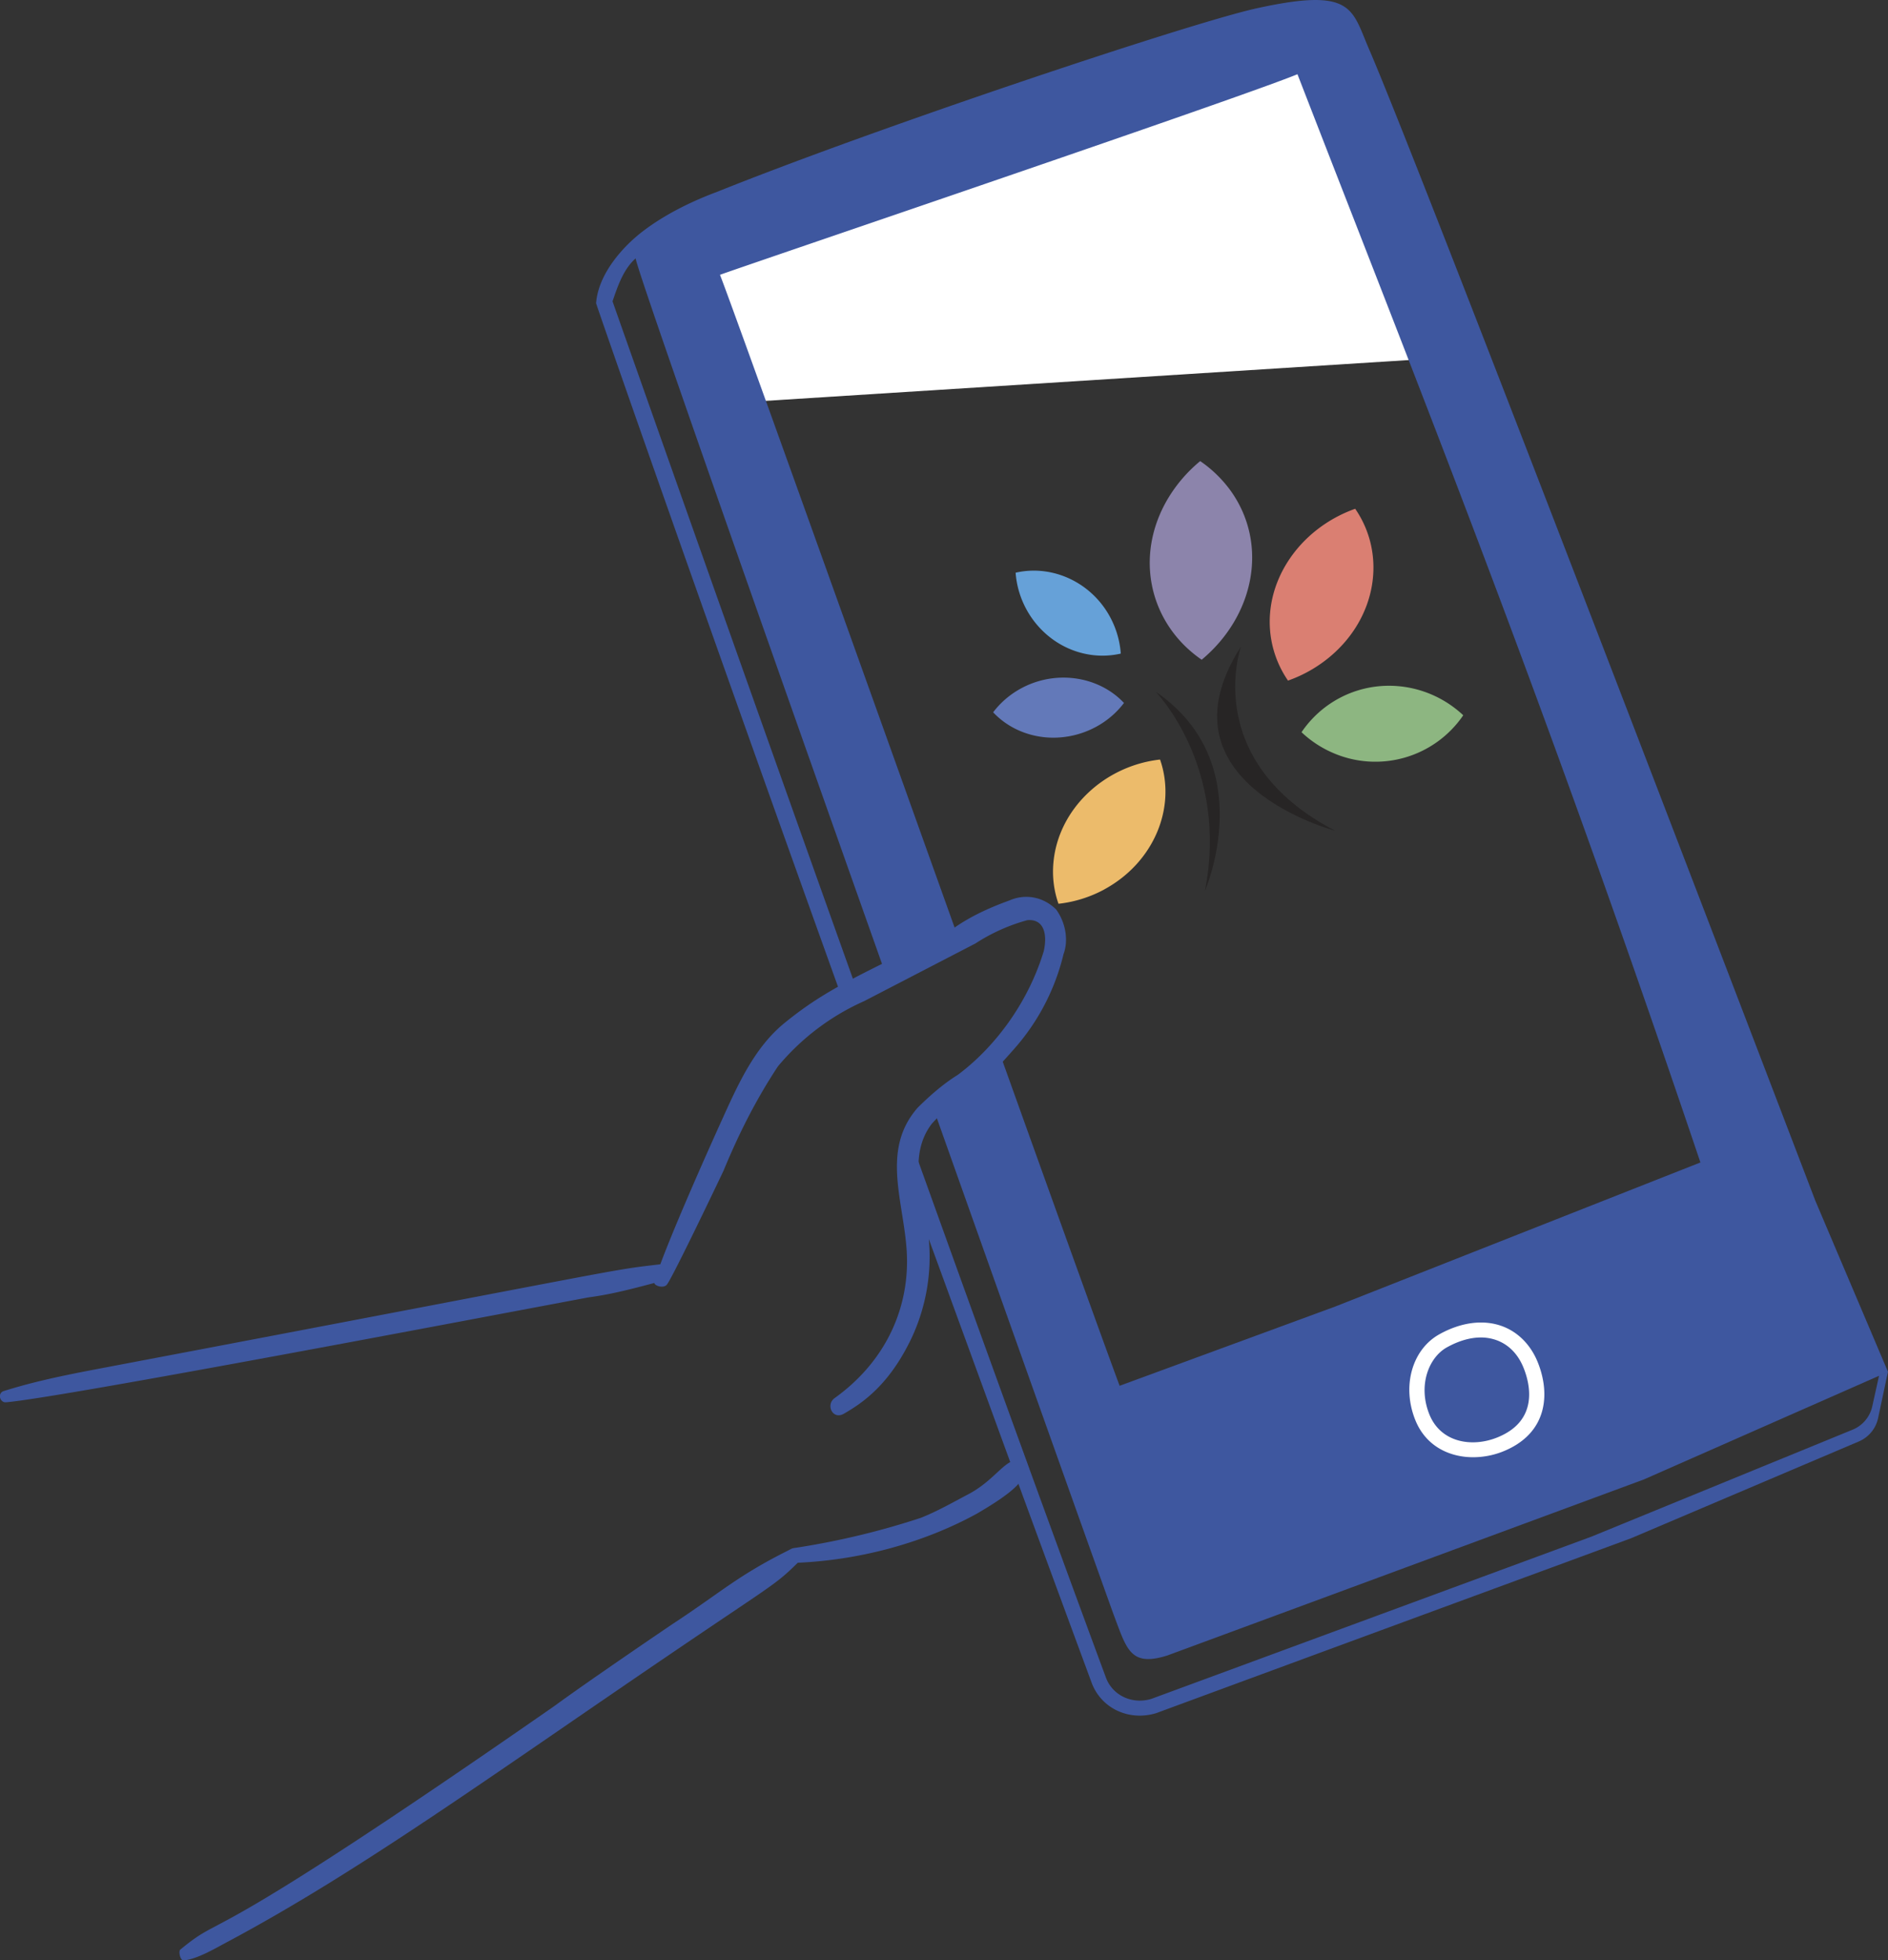
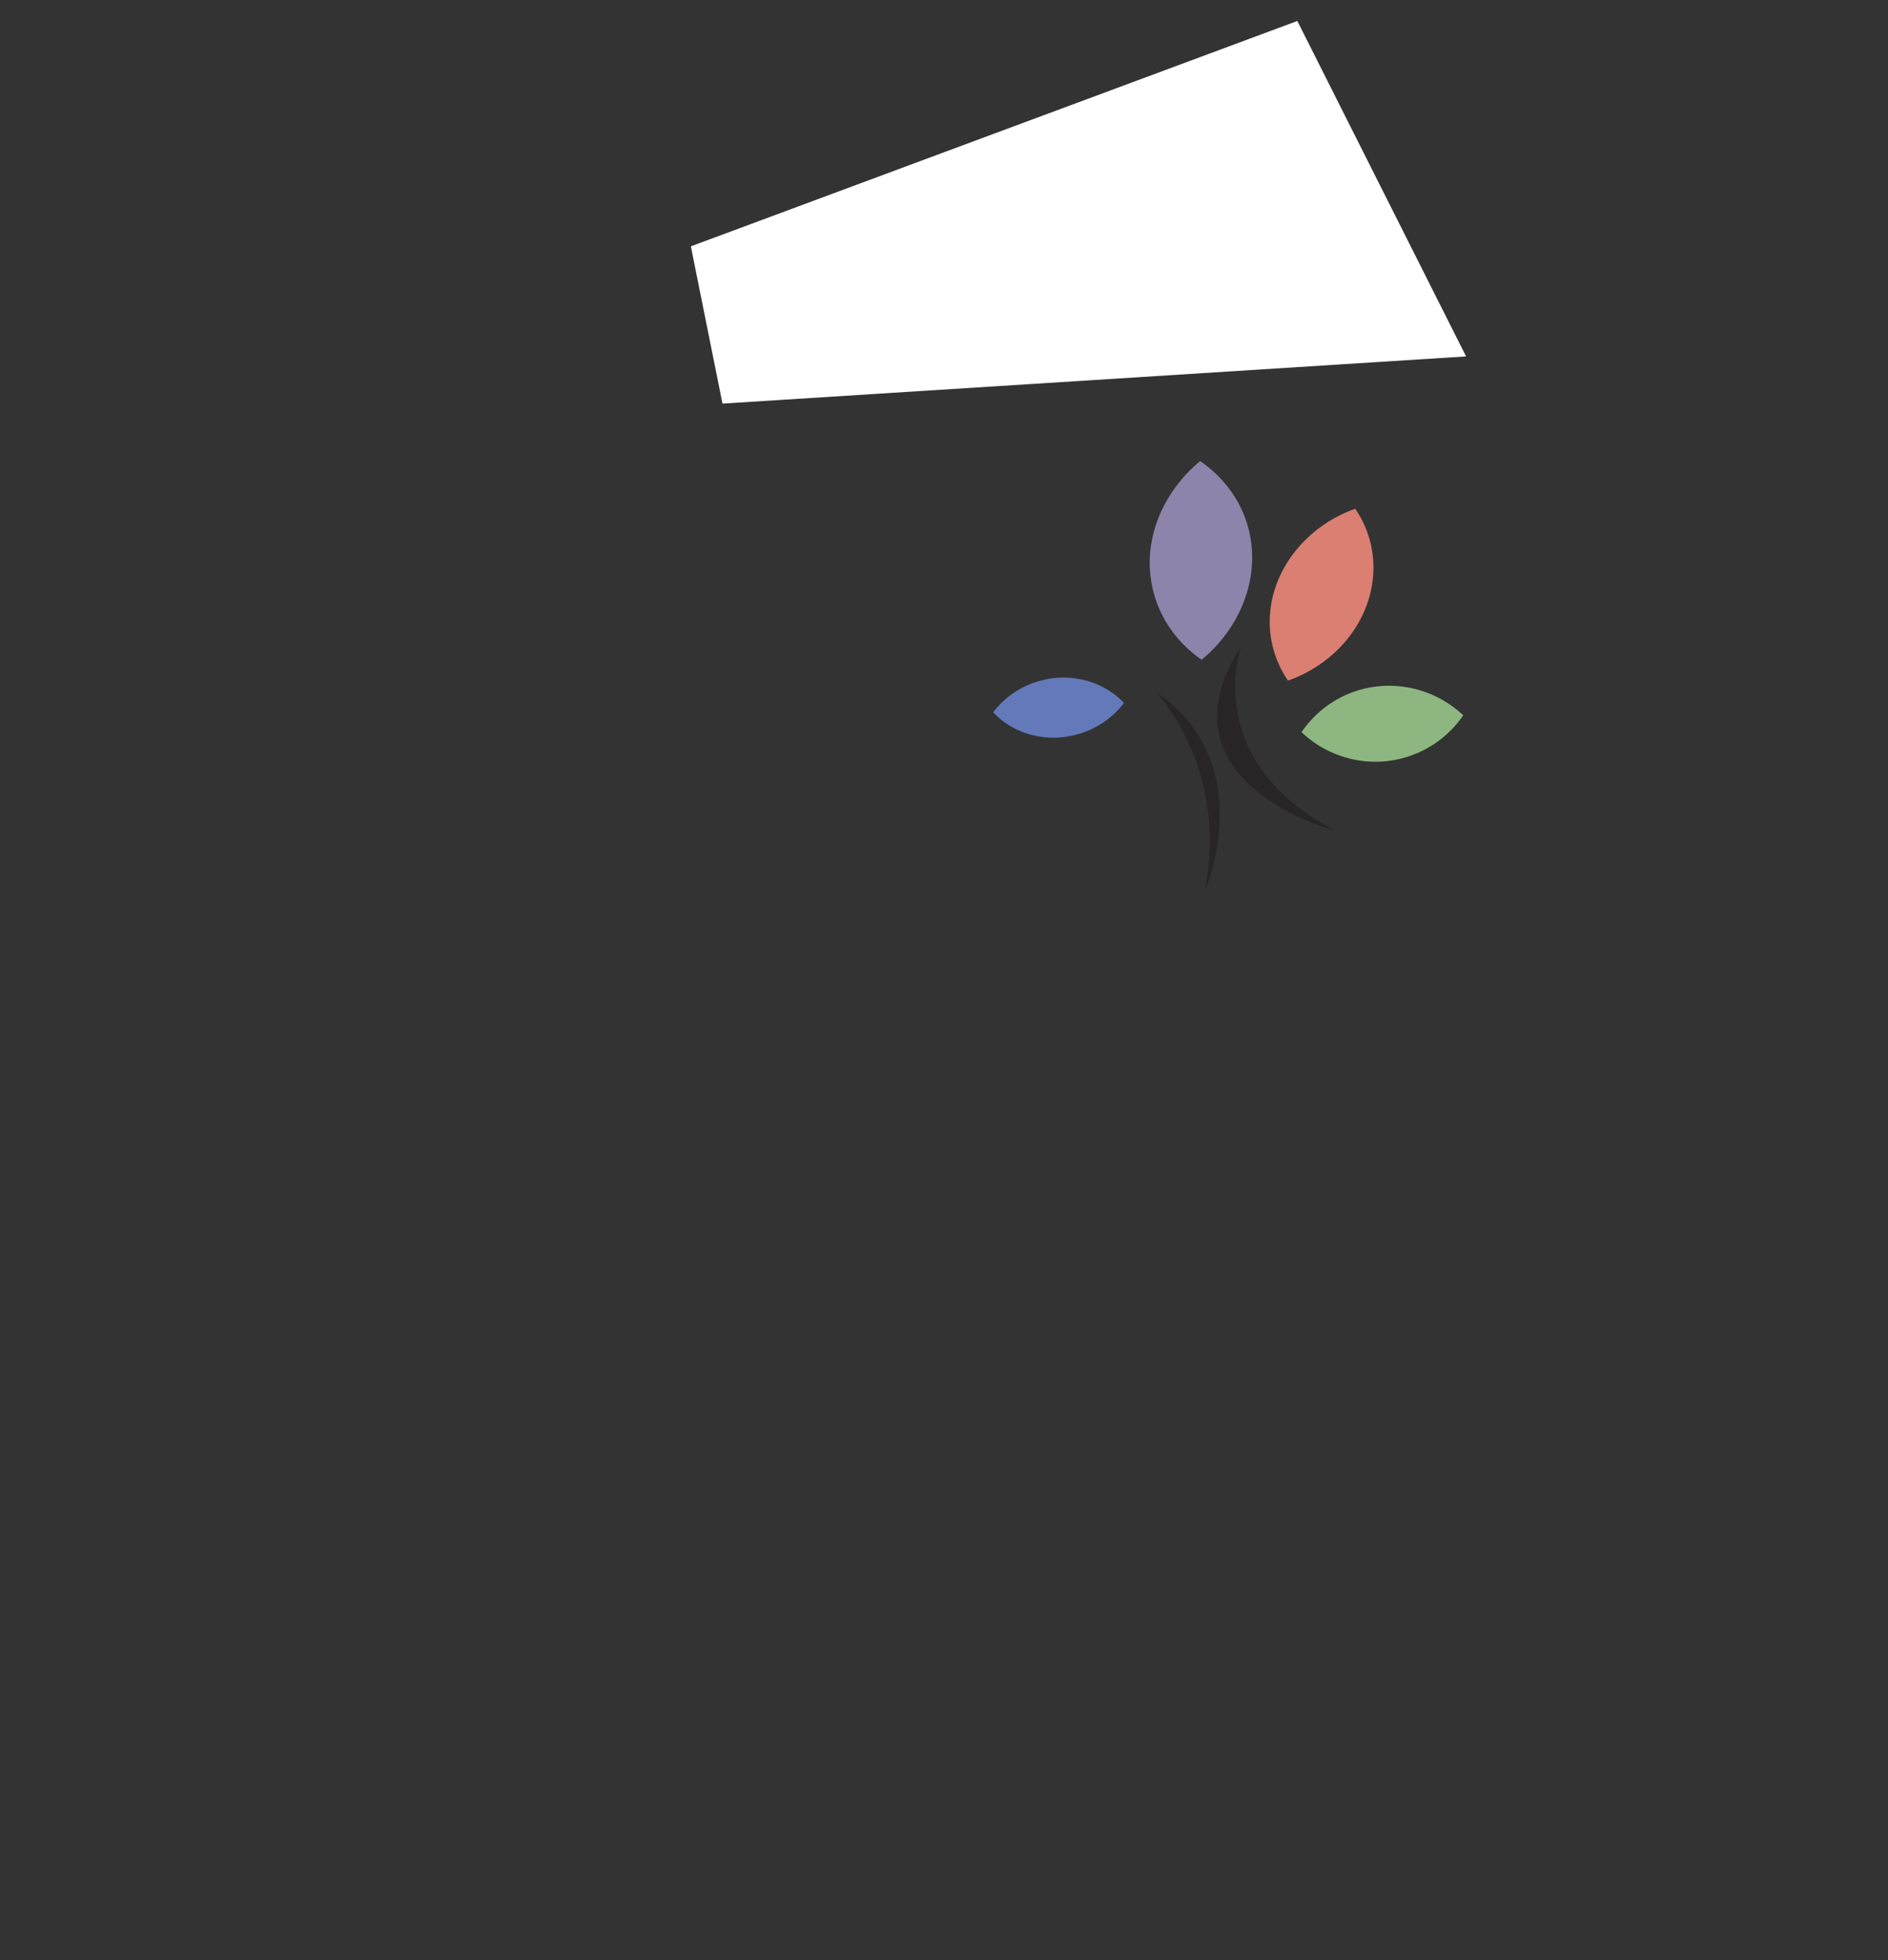
<svg xmlns="http://www.w3.org/2000/svg" width="131" height="136" fill="none">
  <rect width="100%" height="100%" fill="#333333" stroke="none" />
  <g clip-path="url(#a)">
    <path fill="#fff" d="M90.017 1.455 47.936 17.09 50.13 28l51.595-3.273-11.71-23.272Z" />
-     <path fill="#3E579F" fill-rule="evenodd" d="M128.972 100.005a2.28 2.28 0 0 0 1.341-1.62l.681-3.206-.617.272-.47 2.123a2.28 2.28 0 0 1-1.368 1.615l-18.122 7.42-30.526 11.252c-1.315.403-2.666-.219-3.142-1.437-3.933-10.625-8.744-23.912-13.501-37.167a5.6 5.6 0 0 0-.222 1.224 5911 5911 0 0 0 7.688 21.098 8 8 0 0 1-.385.455q2.708 7.382 5.433 14.756c.681 1.751 2.593 2.635 4.467 2.06a32803 32803 0 0 1 29.369-10.813l.027-.011 3.548-1.307zm-3.015-16.706S98.689 11.922 94.987 3.4q-.156-.369-.305-.738C93.742.357 93.287-.762 87.199.576c-4.557.999-26.27 8.246-37.427 12.727-1.816.675-3.68 1.595-5.212 2.776-1.225.942-3.036 2.834-3.2 4.957-.005.068 7.071 20.393 17.135 48.392q.517-.283 1.04-.528c-9.076-25.39-17.034-47.994-17.034-47.994l.048-.142c.332-.962.728-2.112 1.557-2.839.01.607 8.877 25.767 17.441 49.93l5.011-2.604-3.553-9.925-.016-.047-.026-.073c-6.258-17.48-12.235-34.175-13.006-36.14.623-.226 3.754-1.298 8.02-2.757 10.89-3.723 29.176-9.977 32.048-11.159 1.199 3.09 2.392 6.155 3.596 9.24 7.308 18.745 14.838 38.044 24.364 66.258L92.65 90.641l-14.965 5.5c-1.22-3.289-4.478-12.35-8.353-23.163a19 19 0 0 1-2.561 2.431 10.5 10.5 0 0 0-1.991 1.532c6.616 18.635 12.308 34.604 12.514 35.137l.175.471c.76 2.034 1.14 3.059 3.532 2.301.021-.006 19.31-7.127 33.071-12.215L131 95.174" clip-rule="evenodd" />
    <path fill="#8DB681" d="M101.527 49.622c-2.617-2.457-6.652-2.773-9.58-.557a7.4 7.4 0 0 0-1.64 1.733 7.5 7.5 0 0 0 2.1 1.4 7.38 7.38 0 0 0 9.123-2.577h-.003Z" />
-     <path fill="#ECBB6B" d="M76.614 61.708c3.469-1.877 5.029-5.709 3.877-9.013-3.868.431-7.078 3.442-7.4 7.171-.088 1 .044 1.957.353 2.835a8.7 8.7 0 0 0 3.174-.992z" />
-     <path fill="#66A1D8" d="M70.469 39.729c.207 2.846 2.353 5.288 5.214 5.7.719.105 1.42.066 2.084-.085a6.3 6.3 0 0 0-.422-1.847c-1.123-2.849-4.08-4.403-6.875-3.765z" />
    <path fill="#6379B9" d="M70.628 50.646c2.579 1.18 5.696.328 7.36-1.878-1.832-1.945-4.983-2.353-7.445-.833a6 6 0 0 0-1.633 1.482c.47.498 1.043.921 1.718 1.229" />
    <path fill="#8C84AB" d="M83.38 45.77c3.657-3.048 4.63-7.979 2.059-11.655a8.6 8.6 0 0 0-2.163-2.125 10.1 10.1 0 0 0-2.262 2.64c-2.347 4-1.247 8.653 2.365 11.14Z" />
    <path fill="#DA7F72" d="M92.226 45.606c3.311-2.734 3.996-7.127 1.805-10.309-3.968 1.413-6.512 5.246-5.816 9.123a7.2 7.2 0 0 0 1.154 2.798 9.4 9.4 0 0 0 2.854-1.61z" style="mix-blend-mode:multiply" />
    <path fill="#272525" d="M83.603 61.81c1.692-8.583-3.415-13.822-3.415-13.822 7.291 4.994 3.415 13.823 3.415 13.823Z" />
    <path fill="#272525" d="M92.64 57.635c-9.368-4.882-6.532-12.78-6.532-12.78-6.08 9.47 6.532 12.78 6.532 12.78" />
-     <path fill="#3E579F" d="M67.583 75.535c1.077-.832 1.927-1.794 2.746-2.72a15.3 15.3 0 0 0 3.464-6.619c.353-.941.158-2.18-.513-3.1-.887-.879-2.133-1.114-3.247-.623-1.552.56-2.767 1.161-3.813 1.888-6.547 3.33-8.712 4.115-11.764 6.593-2.15 1.741-3.295 4.387-4.44 6.907-1.141 2.52-3.217 7.21-4.199 9.851-3.818.455-.765 0-38.472 7.153C5 95.31 2.576 95.77.21 96.523c-.401.199-.19.795.2.763 3.676-.293 33.489-5.981 40.422-7.278 1.563-.204 3.025-.591 4.567-.999.032.199.607.382.855.136.349-.36 3.897-7.812 3.945-7.916 1.135-2.75 2.334-5.056 3.77-7.237a16.5 16.5 0 0 1 5.993-4.538l7.72-4a12.8 12.8 0 0 1 3.601-1.616c1.188-.1 1.39 1.03 1.14 2.144-1.113 3.68-3.479 6.74-5.977 8.596-.85.523-1.774 1.28-2.761 2.259-2.746 3.105-.75 6.964-.75 10.666S61.21 94.635 57.904 97c-.628.465-.127 1.526.644 1.082 1.368-.784 3.174-2.055 4.69-5.229a13.3 13.3 0 0 0 1.208-6.891l5.65 15.472c-.718.387-1.457 1.474-2.93 2.243-1.056.554-2.123 1.171-3.29 1.631a54 54 0 0 1-8.348 2.024c-.681.11-.428.026-.914.272-3.427 1.72-4.583 2.849-7.846 4.998-.46.304-5.94 4.026-8.296 5.752C13.047 136.031 15.9 132.46 12.51 135.258c-.138.115-.01.747.222.747.924-.073 2.122-.789 3.094-1.307 9.119-4.873 18.09-11.383 30.536-19.843 7.356-4.999 7.398-4.868 8.992-6.437 4.616-.204 8.993-1.516 12.452-3.419.76-.45 2.745-1.611 3.1-2.416a.527.527 0 0 0 .49-.701c-2.571-7-5.127-14.013-7.667-21.03.016-1.025.254-2.002.914-2.876.718-.81 1.674-1.61 2.94-2.441" />
-     <path fill="#fff" d="M102.217 101.098c-1.653 0-3.28-.769-4.008-2.562-.956-2.348-.238-4.915 1.668-5.971 1.484-.826 3.01-1.03 4.293-.58 1.136.397 2.039 1.301 2.535 2.54.871 2.176.686 4.936-2.439 6.181a5.6 5.6 0 0 1-2.049.392m.533-8.308c-.739 0-1.537.23-2.355.684-1.246.69-2.038 2.63-1.21 4.67.798 1.95 2.958 2.28 4.684 1.59 2.947-1.172 2.276-3.765 1.849-4.827-.386-.967-1.046-1.636-1.907-1.94a3.2 3.2 0 0 0-1.066-.177z" />
  </g>
  <defs>
    <clipPath id="a">
      <path fill="#fff" d="M0 0h131v136H0z" />
    </clipPath>
  </defs>
</svg>